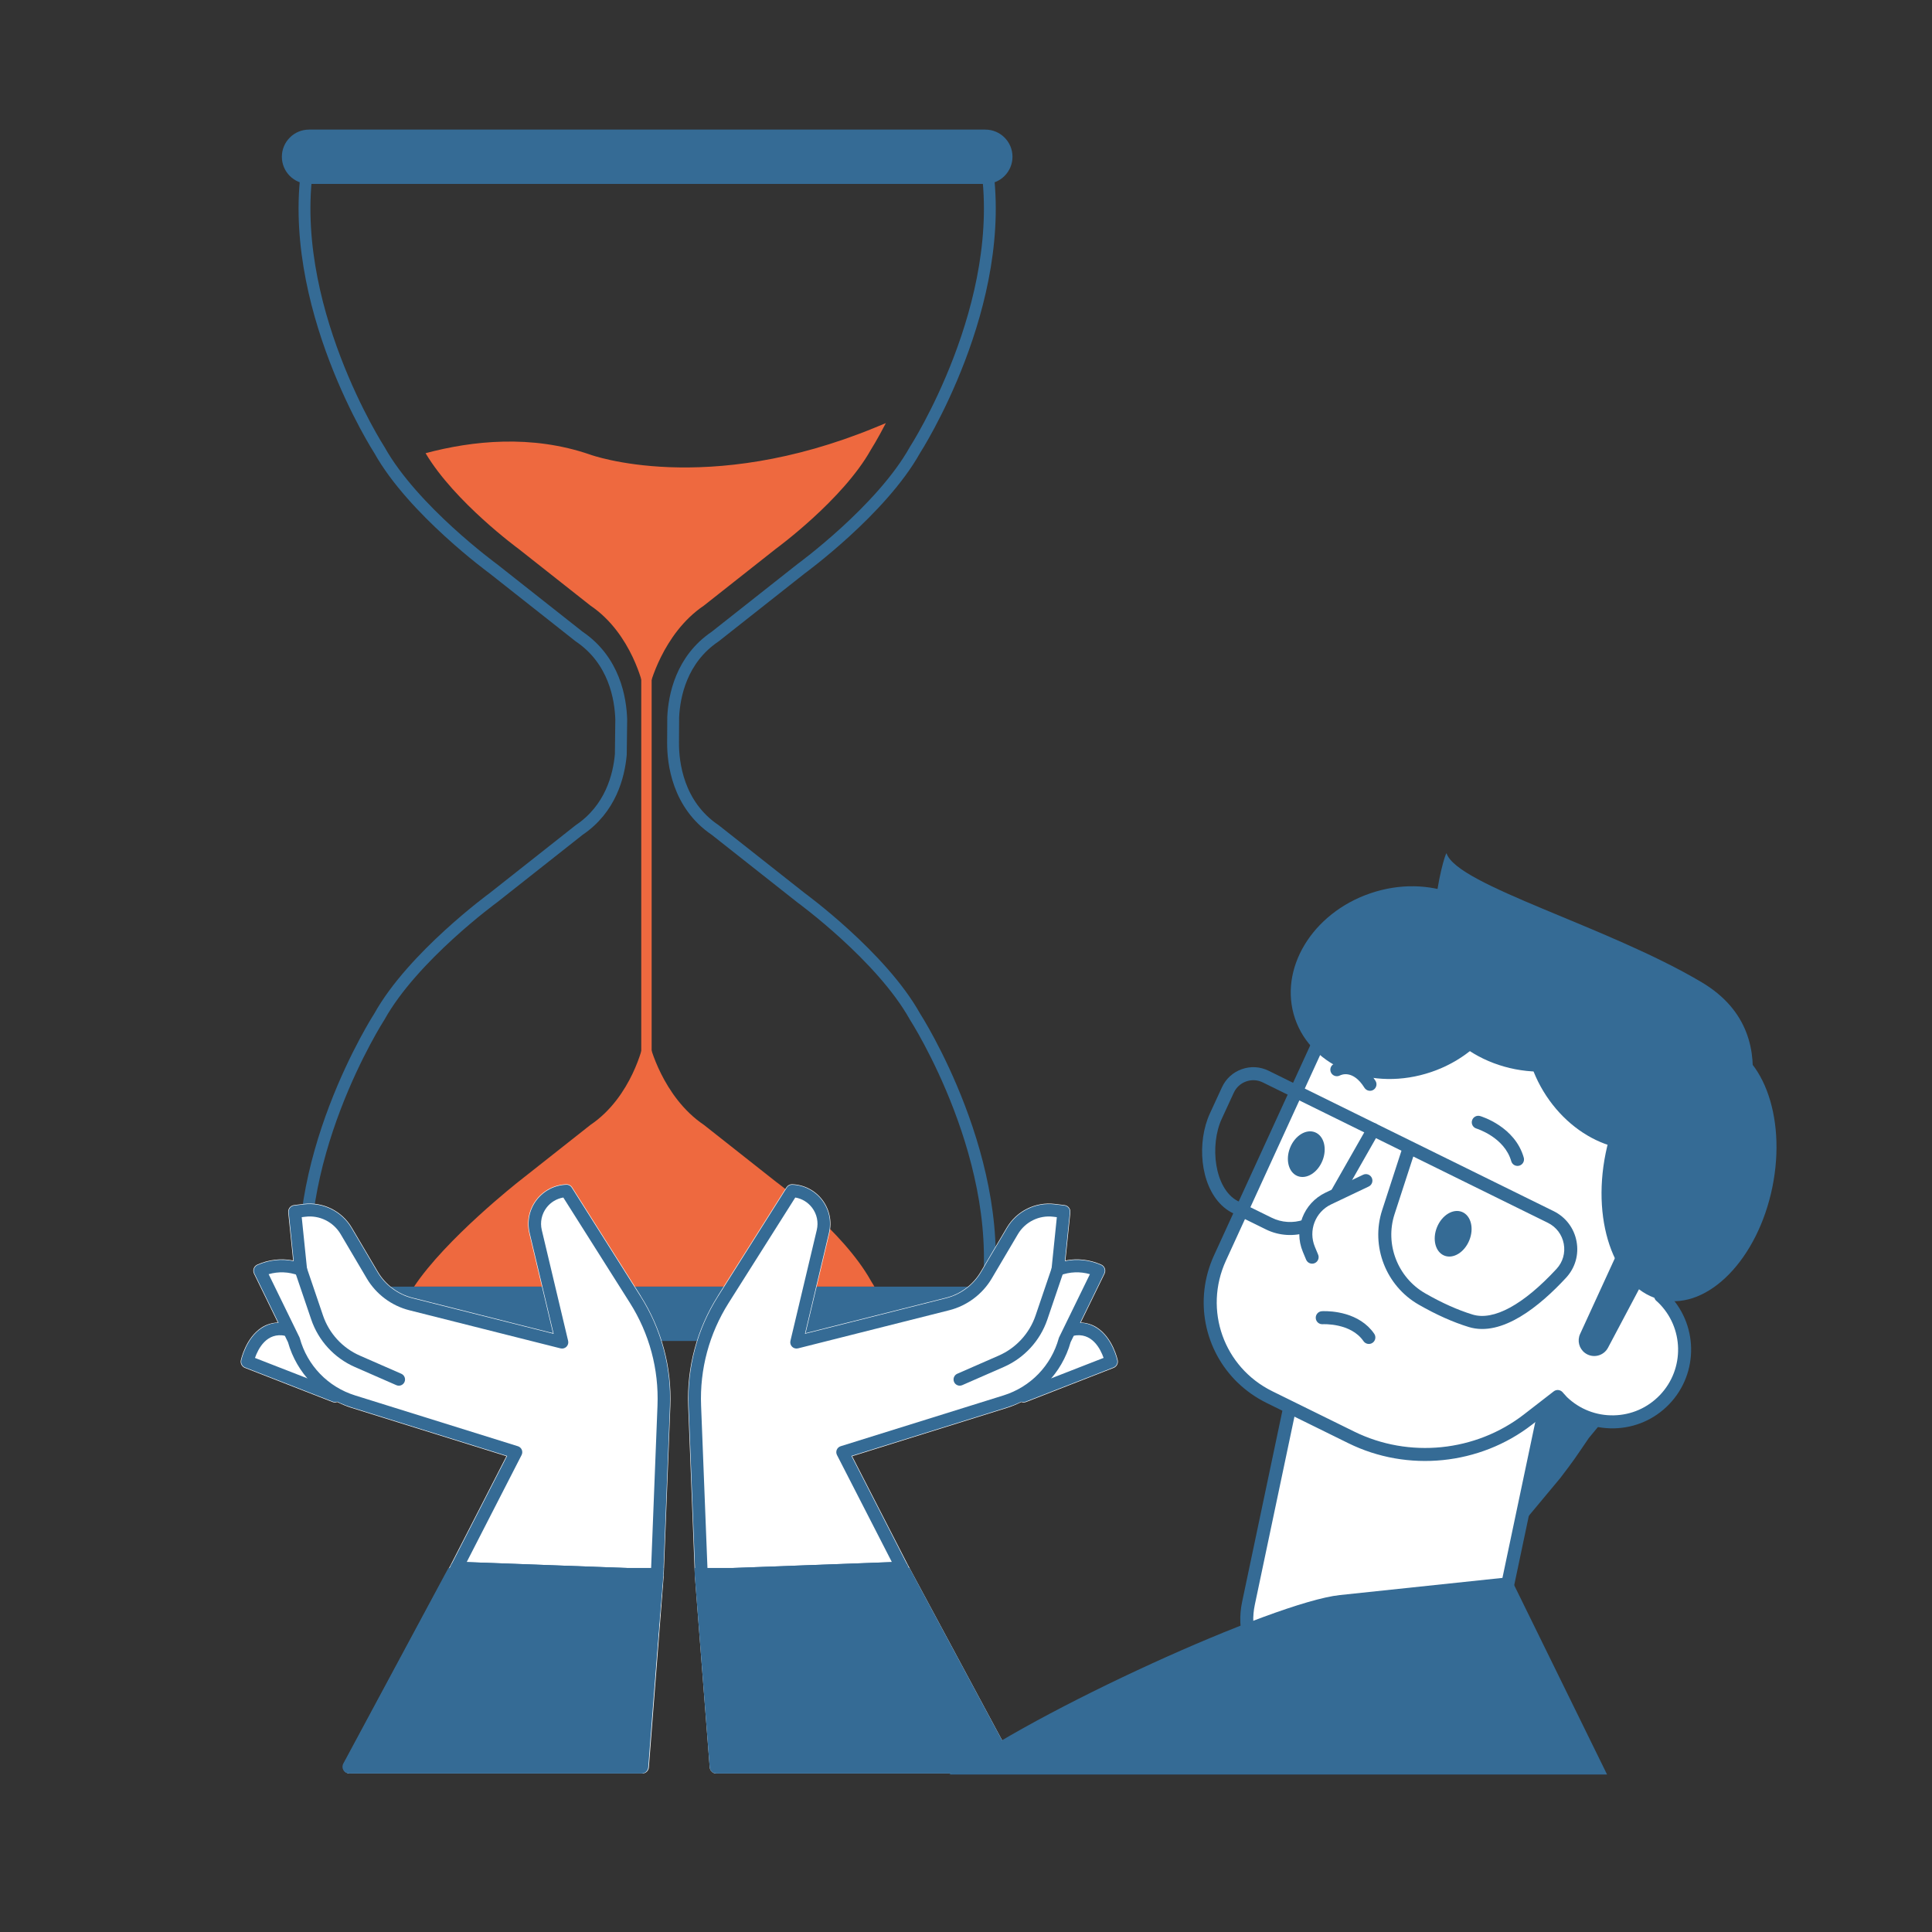
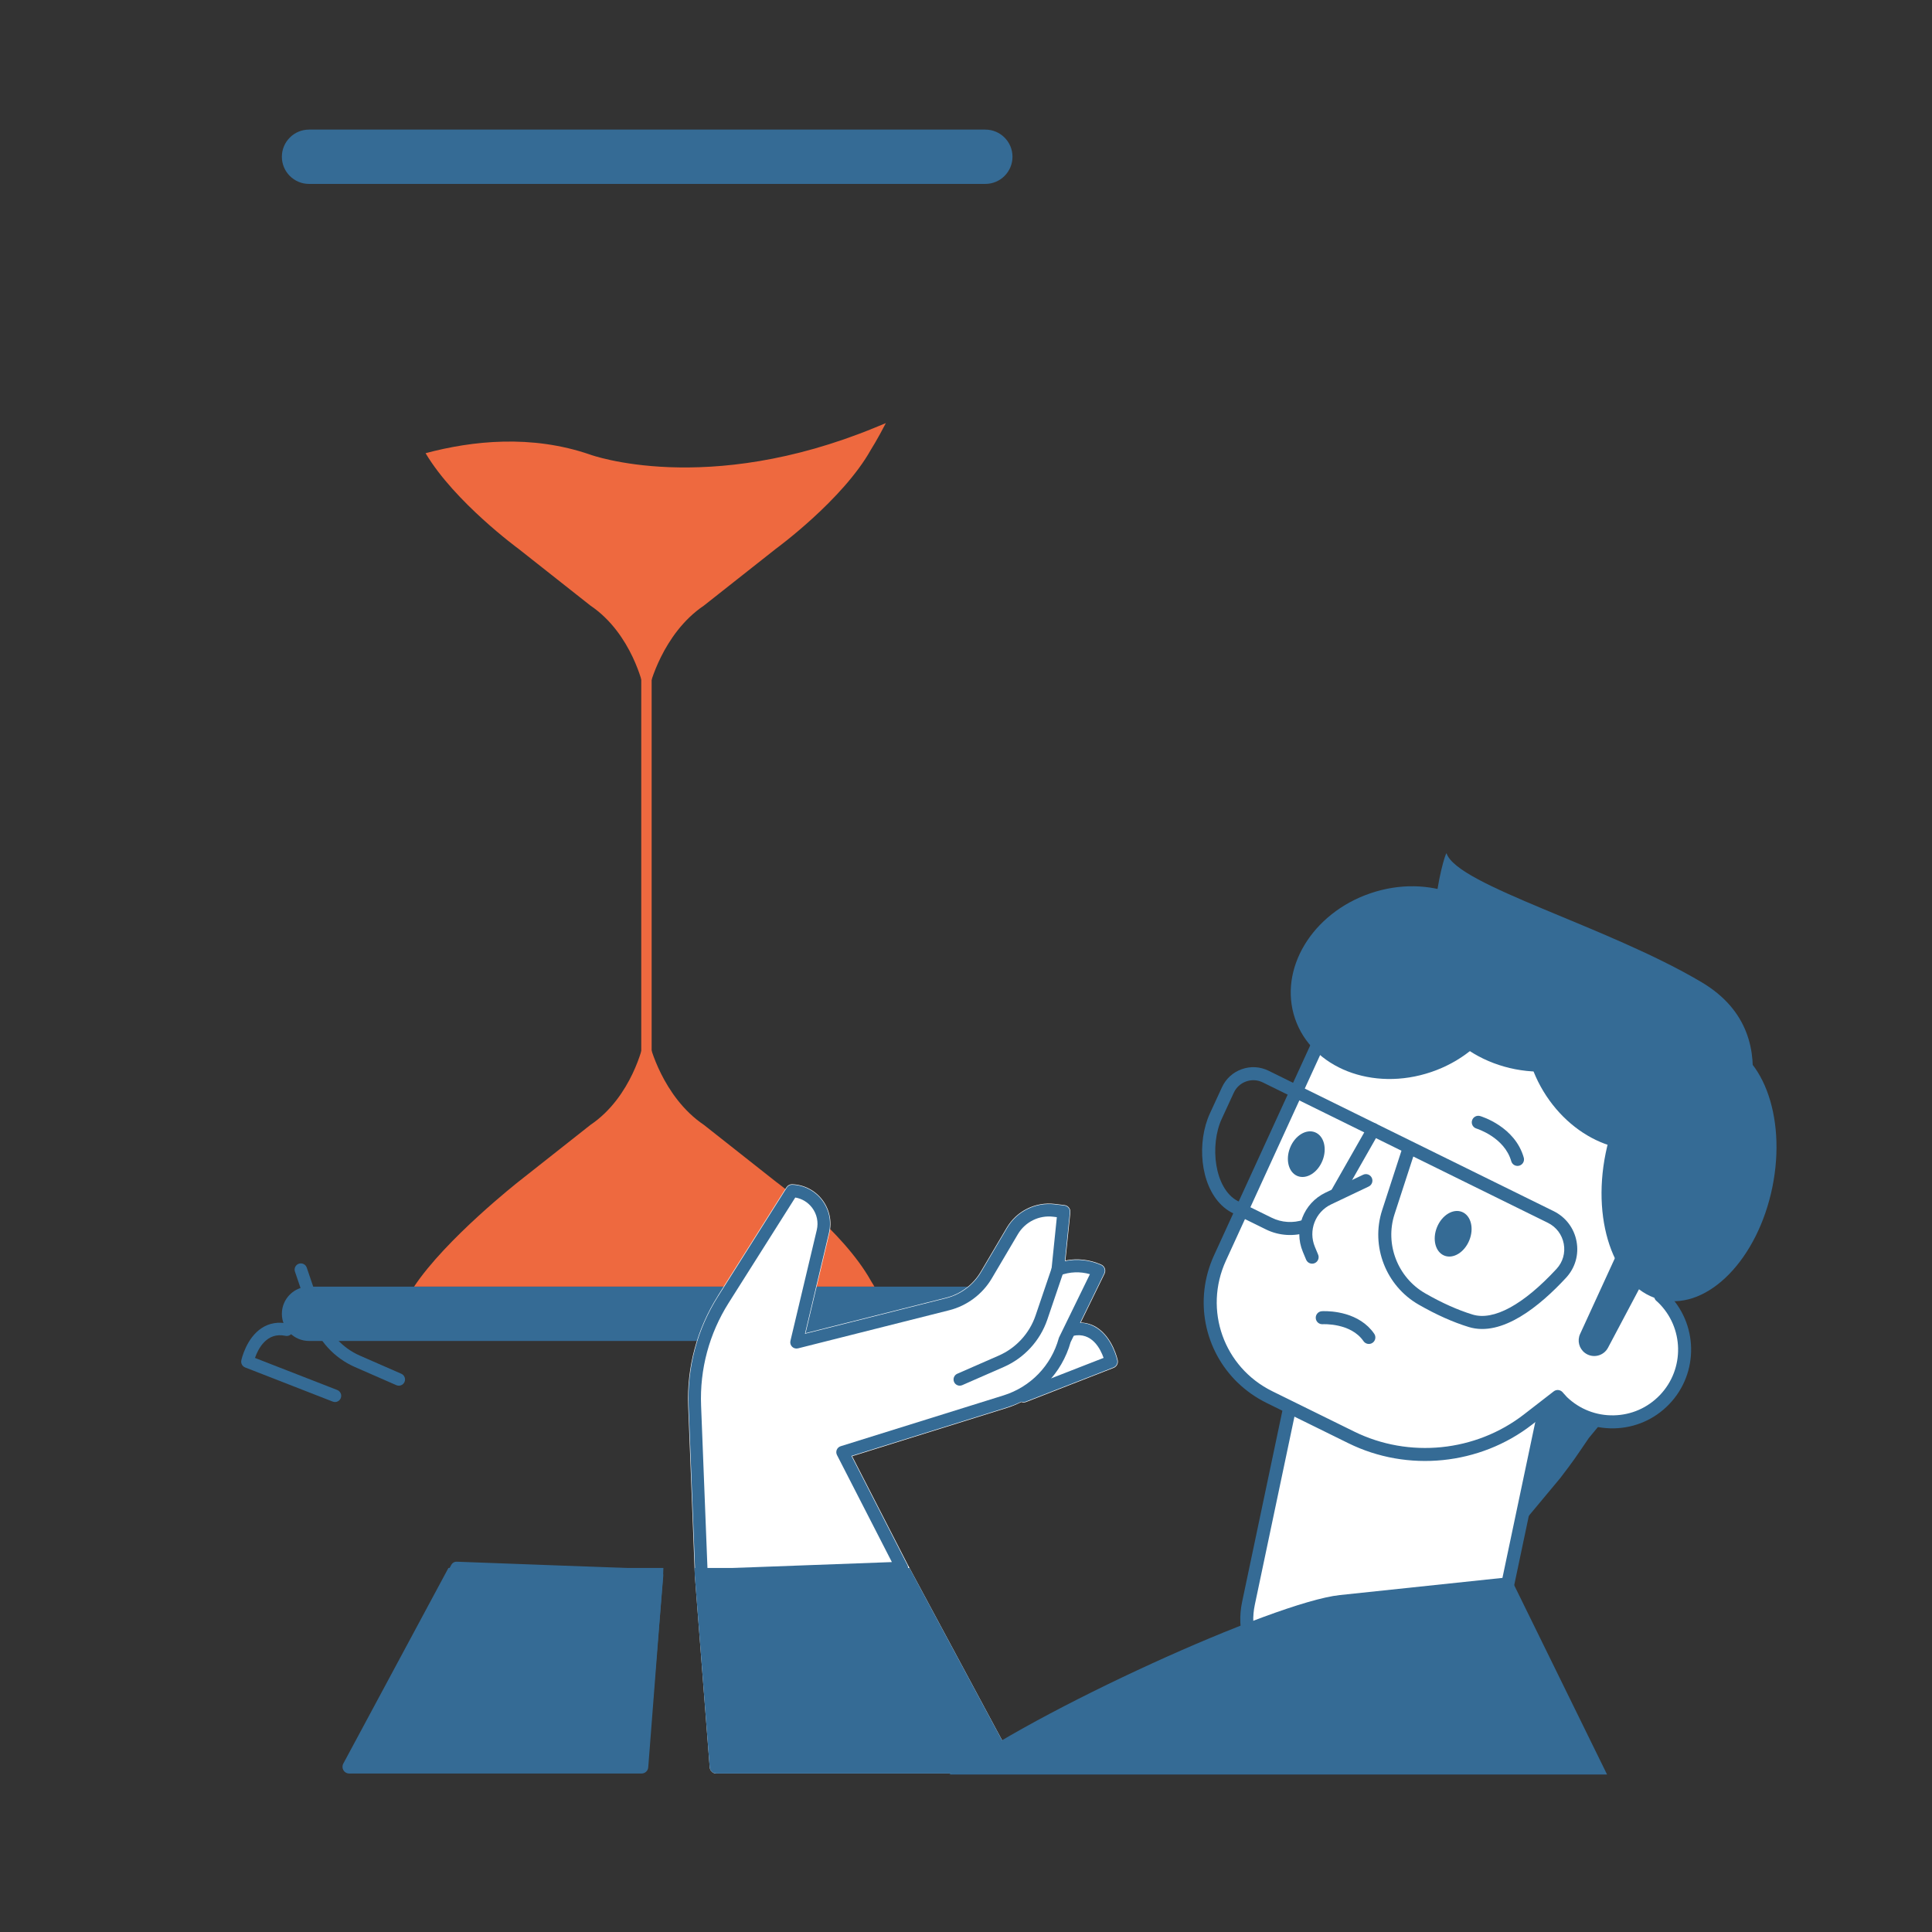
<svg xmlns="http://www.w3.org/2000/svg" id="_Layer_" data-name="&amp;lt;Layer&amp;gt;" viewBox="0 0 1920.76 1920.76">
  <rect x="0" y="0" width="1920.76" height="1920.76" fill="#333333" stroke="none" />
  <defs>
    <style>
      .cls-1 {
        fill: #356b95;
      }

      .cls-2 {
        fill: #ee693f;
      }

      .cls-3 {
        fill: none;
        stroke: #356b95;
        stroke-linecap: round;
        stroke-linejoin: round;
        stroke-width: 11.78px;
      }

      .cls-4 {
        fill: #fff;
      }
    </style>
  </defs>
  <g>
    <g>
-       <path class="cls-3" d="M669.15,738.65c-.07,19.37,4.46,61.26,41.82,86.47l85.58,67.54s79.75,58.22,113.08,117.97c0,0,94.24,145.77,70.7,287.02H306.51c-23.54-141.26,70.7-287.02,70.7-287.02,33.33-59.75,113.08-117.97,113.08-117.97l85.57-67.54c31.14-21.01,39.47-53.61,41.34-75.09l.42-34.74c-.61-20.7-6.85-58.82-41.77-82.39l-85.57-67.54s-79.75-58.22-113.08-117.97c0,0-94.24-145.77-70.7-287.02h673.81c23.54,141.26-70.7,287.02-70.7,287.02-33.33,59.75-113.08,117.97-113.08,117.97l-85.58,67.54c-33.63,22.7-40.66,58.91-41.67,80.04l-.14,25.7Z" />
      <path class="cls-1" d="M979.6,182.84H307.23c-14.91,0-27-12.09-27-27h0c0-14.91,12.09-27,27-27h672.37c14.91,0,27,12.09,27,27h0c0,14.91-12.09,27-27,27Z" />
      <path class="cls-1" d="M979.6,1333.15H307.23c-14.91,0-27-12.09-27-27h0c0-14.91,12.09-27,27-27h672.37c14.91,0,27,12.09,27,27h0c0,14.91-12.09,27-27,27Z" />
      <path class="cls-2" d="M870.24,424.96c-168.32,69.31-283.53,27-283.53,27-58.27-20.12-117.15-13.81-163.61-1.4,28.94,48.66,92.35,95.03,92.35,95.03l71.51,56.44c41.63,28.09,52.64,80.96,52.64,80.96h6.1s12.53-52.87,54.16-80.96l71.51-56.44s66.64-48.65,94.5-98.58c0,0,6.32-9.89,14.83-26.37-3.53,1.45-6.86,2.83-10.48,4.32Z" />
      <path class="cls-2" d="M869.34,1279.14c-2.08-3.53-3.46-5.73-3.46-5.73-27.86-49.93-94.5-98.58-94.5-98.58l-71.51-56.44c-41.63-28.09-54.16-80.96-54.16-80.96h-6.1s-11.01,52.87-52.64,80.96l-71.51,56.44s-72.24,56.77-103.79,104.31h457.68Z" />
    </g>
    <rect class="cls-2" x="637.53" y="590.75" width="10.32" height="608.12" />
  </g>
  <g>
    <ellipse class="cls-1" cx="1583.32" cy="1312.3" rx="47.27" ry="59.43" transform="translate(-338.17 579.54) rotate(-18.78)" />
    <g>
      <g>
        <path class="cls-4" d="M1328.28,1684.71l78.56-13.37c44.98-7.65,80.71-42.01,90.11-86.66l47.64-226.15-243-51.19-60.41,286.79c-11.05,52.47,34.25,99.57,87.11,90.58Z" />
        <path class="cls-1" d="M1258.36,1669.23c-.77-.74-1.52-1.49-2.27-2.27-18.94-19.7-26.88-47.42-21.25-74.16l60.41-286.79c.74-3.5,4.17-5.74,7.67-5l243,51.19c1.69.35,3.14,1.36,4.09,2.8.94,1.44,1.26,3.19.91,4.87l-47.64,226.15c-10.02,47.56-47.45,83.55-95.36,91.7l-78.55,13.37c-25.88,4.4-52.18-3.75-71.01-21.87ZM1306.58,1315.02l-59.07,280.45c-4.82,22.88,1.71,45.66,17.92,62.51,16.11,16.78,38.72,24.26,61.77,20.34l78.56-13.37c42.64-7.25,75.95-39.28,84.86-81.61l46.31-219.82-230.33-48.52Z" />
      </g>
      <g>
        <path class="cls-4" d="M1417.17,986.57l228.19,48.74,5.68,253.15c.57.51,1.15.99,1.71,1.52,28.61,27.45,29.56,72.89,2.12,101.51-27.45,28.62-72.9,29.56-101.51,2.12-1.72-1.65-3.18-3.44-4.69-5.22l-29.59,22.92c-50.34,38.99-118.51,45.87-175.63,17.74l-81.32-40.05c-51.16-25.2-72.97-86.53-49.22-138.37l96.11-209.74c18.88-41.2,63.84-63.78,108.17-54.31Z" />
        <path class="cls-1" d="M1230.71,1374.82c-33.33-32.07-44.09-82.41-23.69-126.9l96.1-209.74c20.3-44.3,67.75-68.13,115.41-57.95l228.18,48.74c2.93.63,5.06,3.18,5.12,6.19l5.62,250.35c30.93,29.89,31.89,79.38,2.09,110.45-14.47,15.09-33.95,23.64-54.86,24.07-20.91.43-40.73-7.29-55.81-21.77-.31-.28-.71-.69-1.05-1.05l-24.79,19.2c-51.92,40.21-123.54,47.45-182.45,18.43l-81.32-40.05c-10.79-5.32-20.35-12.1-28.54-19.98ZM1639,1040.57l-223.18-47.67h0c-41.67-8.9-83.18,11.94-100.93,50.68l-96.1,209.74c-22.46,49.01-2.18,106.04,46.19,129.86l81.32,40.05c54.51,26.85,120.76,20.16,168.8-17.05l29.59-22.92c2.73-2.12,6.6-1.68,8.89.92l.76.9c1.11,1.31,2.27,2.38,3.49,3.85,12.59,12.08,29.14,18.53,46.58,18.17,17.44-.36,33.7-7.5,45.78-20.09,24.91-25.97,24.07-67.34-1.85-92.28l-.08-.07-1.55-1.38c-1.44-1.15-2.1-2.88-2.14-4.67l-5.57-248.03ZM1417.17,986.56l.05.04-.05-.04Z" />
      </g>
      <ellipse class="cls-1" cx="1392.72" cy="976.93" rx="111.14" ry="93.85" transform="translate(-240.36 500.36) rotate(-18.78)" />
      <path class="cls-1" d="M1528.63,966.09c37.92,7.36,74.3,9.27,106.08,6.52.33,6.42-.08,12.92-1.34,19.42-9.88,50.88-66.73,82.65-126.99,70.96-60.26-11.69-101.1-62.43-91.22-113.31,1.39-7.16,3.8-13.89,6.92-20.22,29.49,15.8,66.04,28.77,106.55,36.63Z" />
      <path class="cls-1" d="M1460.75,1233.13c-4.89,11.98-16.03,18.77-24.9,15.15-8.86-3.61-12.09-16.26-7.2-28.24,4.89-11.98,16.03-18.77,24.9-15.15,8.86,3.61,12.09,16.26,7.2,28.24Z" />
      <path class="cls-1" d="M1465.21,1120.44c-1.69-1.63-2.44-4.11-1.72-6.51,1.01-3.42,4.6-5.38,8.02-4.37,1.42.41,34.66,10.51,43.39,41.34.98,3.44-1.02,7.02-4.46,7.99-3.44.97-7.03-1.01-7.99-4.46-6.78-23.85-34.33-32.36-34.61-32.45-1.03-.3-1.91-.84-2.63-1.53Z" />
      <path class="cls-1" d="M1314.77,1153.9c-4.82,12.01-15.93,18.85-24.81,15.29-8.88-3.57-12.18-16.19-7.36-28.2,4.82-12.01,15.93-18.85,24.81-15.29,8.88,3.57,12.18,16.19,7.36,28.2Z" />
-       <path class="cls-1" d="M1324.58,1068.14c-.46-.44-.87-.97-1.19-1.56-1.68-3.11-.61-6.97,2.46-8.7,7.97-4.49,26.93-6.79,41.64,16.68,1.9,3.03.98,7.03-2.05,8.93-3.03,1.9-7.01.95-8.92-2.04-11.45-18.3-23.1-12.91-24.39-12.24-2.54,1.33-5.59.82-7.55-1.07Z" />
      <path class="cls-1" d="M1299.99,1254.5c-.62-.6-1.13-1.33-1.49-2.18l-3.24-7.8c-9.37-22.51.54-48.36,22.56-58.83l37.35-17.77c3.23-1.54,7.09-.19,8.63,3.06,1.54,3.23.16,7.09-3.06,8.63l-37.35,17.77c-15.78,7.51-22.88,26.03-16.17,42.17l3.24,7.8c1.37,3.3-.19,7.09-3.49,8.47-2.45,1.02-5.18.41-6.98-1.32Z" />
      <path class="cls-1" d="M1360.29,1319.01c2.13,2.05,4.14,4.37,5.94,7,2.02,2.95,1.27,6.98-1.68,9-2.95,2.02-6.97,1.26-9-1.68-12.6-18.34-40.3-16.84-40.58-16.82-3.57.23-6.65-2.47-6.87-6.04-.23-3.56,2.46-6.64,6.02-6.88,1.28-.09,28.42-1.67,46.18,15.42Z" />
      <path class="cls-1" d="M1214.5,1198.19c-21.58-20.77-24.69-62.94-11.61-91.31l11.97-25.95c3.91-8.48,10.91-14.87,19.71-17.98,8.8-3.12,18.26-2.56,26.63,1.56l283.35,139.56c12.05,5.94,20.38,16.93,22.83,30.14,2.44,13.14-1.36,26.29-10.41,36.09-25.84,27.95-63.59,59.14-96.74,49-15.65-4.78-32.39-12.26-49.76-22.24-32.69-18.71-47.95-58.22-36.38-93.89l19.22-59.15-137.84-67.89c-5.21-2.57-11.1-2.92-16.59-.97-5.48,1.94-9.84,5.92-12.27,11.2l-11.97,25.95c-12.16,26.38-7.35,69.16,15.55,81.54l34.17,16.82c9.81,4.83,21.36,5.55,31.69,1.97,3.38-1.18,7.06.61,8.24,3.99,1.17,3.38-.62,7.07-4,8.24-13.58,4.71-28.77,3.77-41.66-2.58l-34.38-16.93c-3.59-1.94-6.85-4.36-9.77-7.16ZM1405.07,1149.79l-18.65,57.37c-9.69,29.87,3.14,62.94,30.51,78.66,16.54,9.49,32.38,16.59,47.11,21.09,20.85,6.38,50.49-9.75,83.44-45.4,6.25-6.76,8.87-15.85,7.19-24.93-1.7-9.16-7.46-16.77-15.82-20.89l-133.77-65.89Z" />
      <path class="cls-1" d="M1325.28,1190.15c-2.08-2-2.63-5.24-1.13-7.86l35.57-62.48c1.77-3.11,5.72-4.19,8.83-2.43,3.1,1.79,4.19,5.73,2.42,8.83l-35.57,62.48c-1.77,3.11-5.72,4.19-8.83,2.43-.48-.27-.91-.6-1.29-.97Z" />
      <path class="cls-1" d="M1720.47,1142.7s65.46-110.17-28.6-166.1c-94.06-55.93-242.88-96.31-253.71-128.15-1.31-3.84-35.9,115.13,16.92,144.34,52.82,29.21,234.12,73.7,265.39,149.91Z" />
    </g>
  </g>
-   <path class="cls-4" d="M637.12,1288.47l-68.27-108c-1.27-2-3.36-3.18-5.87-3.1-11.83.44-22.72,6.09-29.89,15.52-7.16,9.42-9.7,21.43-6.97,32.94l23.66,99.57-139.74-35.23c-14.31-3.6-26.82-12.97-34.33-25.68l-25.95-43.97c-9.82-16.64-28.59-25.93-47.74-23.6l-9.63,1.16c-3.61.43-6.2,3.68-5.83,7.29l4.9,47.79c-11.95-2.32-24.31-.95-35.66,4.1-1.65.73-2.93,2.11-3.55,3.8-.62,1.7-.52,3.58.27,5.2l23.68,48.52c-5.81.31-11.26,1.9-16.19,5.1-15.7,10.19-20.38,31.56-20.57,32.47-.67,3.19,1.06,6.4,4.09,7.58l87.06,33.94c.8.31,1.61.46,2.41.46s1.55-.18,2.28-.45c4.46,2.2,9.05,4.19,13.89,5.7l154.32,48.16-55.4,108.03-106.2,197.65c-1.11,2.06-1.05,4.56.15,6.57,1.2,2.01,3.37,3.24,5.71,3.24h290.69c3.48,0,6.37-2.68,6.64-6.14l14.75-190.35s-.02-.09-.02-.13c0-.04.03-.08.03-.12l6.61-168.54c1.52-38.79-8.64-76.64-29.38-109.45Z" />
-   <path class="cls-1" d="M653.24,1572.39c-.08,0-.15,0-.23,0l-199.21-7.38c-2.11-.08-4.04-1.23-5.11-3.05-1.07-1.83-1.13-4.08-.17-5.96l55.67-108.55-154.85-48.32c-30.76-9.6-54.28-33.79-63.04-64.76l-33.35-68.32c-.74-1.51-.83-3.25-.25-4.83.57-1.58,1.77-2.86,3.3-3.54,11.44-5.08,23.95-6.43,36-3.94l-4.97-48.42c-.34-3.36,2.07-6.38,5.42-6.78l9.63-1.16c18.99-2.25,37.56,6.89,47.28,23.38l25.95,43.97c7.56,12.82,20.18,22.26,34.62,25.9l140.48,35.41-23.84-100.31c-2.7-11.38-.19-23.24,6.89-32.55,7.08-9.31,17.85-14.9,29.53-15.33,2.33-.13,4.28,1.02,5.46,2.88l68.27,108c20.69,32.73,30.82,70.49,29.31,109.18l-6.61,168.54c-.13,3.33-2.87,5.95-6.18,5.95ZM463.98,1552.99l183.32,6.79,6.37-162.37c1.41-36.18-8.06-71.48-27.4-102.08l-66.23-104.77c-6.62,1.11-12.59,4.67-16.71,10.1-4.83,6.35-6.54,14.43-4.7,22.19l26.2,110.24c.5,2.1-.14,4.32-1.68,5.84-1.54,1.52-3.76,2.12-5.86,1.6l-150.38-37.91c-17.62-4.44-33.02-15.97-42.25-31.61l-25.95-43.97c-7.23-12.25-21.01-19.14-35.14-17.37l-3.59.43,5.28,51.5c.22,2.14-.69,4.25-2.41,5.56-1.72,1.31-3.99,1.62-6,.84-9.74-3.66-20.07-4.04-29.76-1.22l30.59,62.67c.17.34.3.7.4,1.06,7.5,27.17,28.05,48.4,54.95,56.79l161.87,50.52c1.74.54,3.16,1.83,3.87,3.52.7,1.68.63,3.59-.2,5.22l-54.59,106.44Z" />
  <path class="cls-1" d="M396.48,1377.61c-.83,0-1.67-.16-2.48-.52l-41.2-18.03c-20.41-8.92-36.24-26.16-43.4-47.26l-16.16-47.58c-1.1-3.23.63-6.75,3.87-7.85,3.26-1.09,6.76.64,7.85,3.88l16.16,47.58c6.05,17.82,19.41,32.36,36.65,39.9l41.2,18.03c3.13,1.37,4.56,5.02,3.19,8.15-1.02,2.33-3.29,3.71-5.67,3.71Z" />
  <path class="cls-1" d="M333.03,1393.85c-.75,0-1.51-.13-2.25-.42l-87.06-33.94c-2.82-1.1-4.43-4.08-3.81-7.05.19-.89,4.83-22.09,20.37-32.17,7.62-4.95,16.4-6.39,26.09-4.32,3.34.71,5.47,4.01,4.76,7.35-.71,3.35-3.99,5.49-7.35,4.76-18.71-4.02-27.2,13.08-30.29,21.96l81.79,31.89c3.19,1.24,4.76,4.83,3.52,8.02-.95,2.45-3.29,3.94-5.77,3.94Z" />
  <path class="cls-1" d="M347.78,1762.74c-.99,0-1.99-.24-2.92-.74-3.01-1.62-4.14-5.37-2.52-8.39l106.24-197.73c1.12-2.08,3.27-3.43,5.68-3.25l199.21,7.38c1.69.06,3.28.81,4.4,2.08,1.12,1.26,1.67,2.93,1.54,4.62l-14.76,177.04c-.28,3.41-3.28,6.01-6.68,5.65-3.41-.28-5.94-3.27-5.66-6.68l14.22-170.58-188.87-7-104.42,194.33c-1.12,2.08-3.25,3.26-5.46,3.26Z" />
  <path class="cls-4" d="M713.55,1288.47l68.27-108c1.27-2,3.36-3.18,5.87-3.1,11.83.44,22.72,6.09,29.89,15.52,7.16,9.42,9.7,21.43,6.97,32.94l-23.66,99.57,139.74-35.23c14.31-3.6,26.82-12.97,34.33-25.68l25.95-43.97c9.82-16.64,28.59-25.93,47.74-23.6l9.63,1.16c3.61.43,6.2,3.68,5.83,7.29l-4.9,47.79c11.95-2.32,24.31-.95,35.66,4.1,1.65.73,2.93,2.11,3.55,3.8.62,1.7.52,3.58-.27,5.2l-23.68,48.52c5.81.31,11.26,1.9,16.19,5.1,15.7,10.19,20.38,31.56,20.57,32.47.67,3.19-1.06,6.4-4.1,7.58l-87.06,33.94c-.8.31-1.61.46-2.41.46s-1.55-.18-2.28-.45c-4.46,2.2-9.05,4.19-13.89,5.7l-154.32,48.16,55.4,108.03,106.2,197.65c1.11,2.06,1.05,4.56-.15,6.57-1.2,2.01-3.37,3.24-5.71,3.24h-290.69c-3.48,0-6.37-2.68-6.64-6.14l-14.76-190.35s.02-.09.02-.13c0-.04-.03-.08-.03-.12l-6.61-168.54c-1.52-38.79,8.64-76.64,29.38-109.45Z" />
  <path class="cls-1" d="M697.43,1572.39c-3.31,0-6.05-2.62-6.18-5.95l-6.61-168.54c-1.52-38.69,8.61-76.44,29.31-109.18l68.27-108c1.18-1.86,3.22-2.99,5.46-2.88,11.69.43,22.45,6.02,29.53,15.33,7.08,9.31,9.59,21.17,6.89,32.55l-23.84,100.31,140.48-35.41c14.44-3.64,27.05-13.08,34.62-25.9l25.95-43.97c9.73-16.48,28.33-25.62,47.29-23.38l9.63,1.16c3.35.4,5.76,3.42,5.42,6.78l-4.97,48.46c12.17-2.5,24.61-1.15,36,3.91,1.54.68,2.73,1.96,3.3,3.54.58,1.58.48,3.32-.25,4.83l-33.35,68.32c-8.76,30.97-32.28,55.16-63.04,64.76l-154.85,48.32,55.67,108.55c.97,1.88.9,4.13-.17,5.96-1.07,1.83-3,2.97-5.11,3.05l-199.21,7.38c-.08,0-.16,0-.23,0ZM790.64,1190.56l-66.23,104.77c-19.34,30.61-28.82,65.91-27.4,102.08l6.37,162.37,183.32-6.79-54.59-106.44c-.83-1.63-.91-3.54-.2-5.22.71-1.69,2.12-2.97,3.87-3.52l161.87-50.52c26.91-8.39,47.45-29.63,54.95-56.79.1-.36.24-.73.4-1.06l30.59-62.67c-9.68-2.81-19.99-2.44-29.59,1.15-2.01.74-4.38.46-6.08-.85-1.7-1.31-2.72-3.36-2.5-5.48l5.28-51.5-3.59-.43c-14.07-1.74-27.91,5.12-35.15,17.38l-25.95,43.96c-9.23,15.65-24.63,27.17-42.25,31.61l-150.38,37.91c-2.11.52-4.32-.08-5.86-1.6-1.54-1.52-2.18-3.74-1.68-5.84l26.2-110.24c1.84-7.76.13-15.85-4.69-22.19-4.13-5.43-10.09-9-16.71-10.1Z" />
  <path class="cls-1" d="M954.19,1377.61c-2.38,0-4.66-1.38-5.67-3.71-1.37-3.13.06-6.78,3.19-8.15l41.2-18.03c17.24-7.54,30.59-22.08,36.64-39.9l16.16-47.58c1.1-3.24,4.6-4.97,7.85-3.88,3.24,1.1,4.97,4.62,3.87,7.85l-16.16,47.58c-7.17,21.11-22.98,38.33-43.4,47.26l-41.2,18.03c-.81.36-1.65.52-2.48.52Z" />
  <path class="cls-1" d="M1017.64,1393.85c-2.48,0-4.82-1.49-5.77-3.94-1.24-3.19.33-6.78,3.52-8.02l81.79-31.89c-3.09-8.87-11.62-25.96-30.29-21.96-3.36.73-6.63-1.41-7.35-4.75-.72-3.34,1.41-6.64,4.76-7.35,9.68-2.07,18.47-.62,26.09,4.32,15.54,10.08,20.18,31.28,20.37,32.17.63,2.96-.99,5.95-3.81,7.05l-87.06,33.94c-.74.29-1.5.42-2.25.42Z" />
-   <path class="cls-1" d="M1002.88,1762.74c-2.21,0-4.34-1.18-5.46-3.26l-104.42-194.33-188.87,7,14.22,170.58c.28,3.41-2.25,6.4-5.66,6.68-3.45.35-6.4-2.24-6.68-5.65l-14.76-177.04c-.14-1.69.41-3.36,1.54-4.62,1.12-1.27,2.71-2.02,4.4-2.08l199.21-7.38c2.41-.15,4.56,1.17,5.68,3.25l106.24,197.73c1.62,3.02.49,6.77-2.52,8.39-.93.5-1.93.74-2.92.74Z" />
  <path class="cls-1" d="M943.85,1764.17c83.51-62.8,323.02-171.51,388.14-178.38l169.42-17.89,96.3,196.27h-653.86Z" />
  <path class="cls-1" d="M690.78,1566.46s.03.08.03.12c0,.05-.02.08-.02.13l14.76,190.35c.27,3.47,3.16,6.14,6.64,6.14h290.69c2.34,0,4.51-1.23,5.71-3.24,1.2-2.01,1.26-4.5.15-6.56l-104.55-194.58h-213.71l.3,7.64Z" />
  <path class="cls-1" d="M659.23,1566.46s-.03.08-.03.12c0,.05.02.08.02.13l-14.75,190.35c-.27,3.47-3.16,6.14-6.64,6.14h-290.69c-2.34,0-4.51-1.23-5.71-3.24-1.2-2.01-1.26-4.5-.15-6.56l104.55-194.58h213.71l-.3,7.64Z" />
  <path class="cls-1" d="M1519.34,1507.68l31.79-38.14c13.69-17.96,13.79-18.31,28.37-39.78l16.83-20.38s-46.18-13.04-48.59-16.56c-15.46-22.64-28.4,114.86-28.4,114.86Z" />
  <ellipse class="cls-1" cx="1679.25" cy="1163.41" rx="131.85" ry="84.57" transform="translate(203.61 2576.18) rotate(-78.47)" />
  <ellipse class="cls-1" cx="1607.85" cy="1042.91" rx="84.57" ry="106.32" transform="translate(-308.54 1059.59) rotate(-33.47)" />
  <path class="cls-1" d="M1570.91,1326.22c-3.04,6.63-1.04,14.48,4.81,18.84h0c7.6,5.67,18.47,3.23,22.92-5.15l59.01-111.35-41.13-1.75" />
</svg>